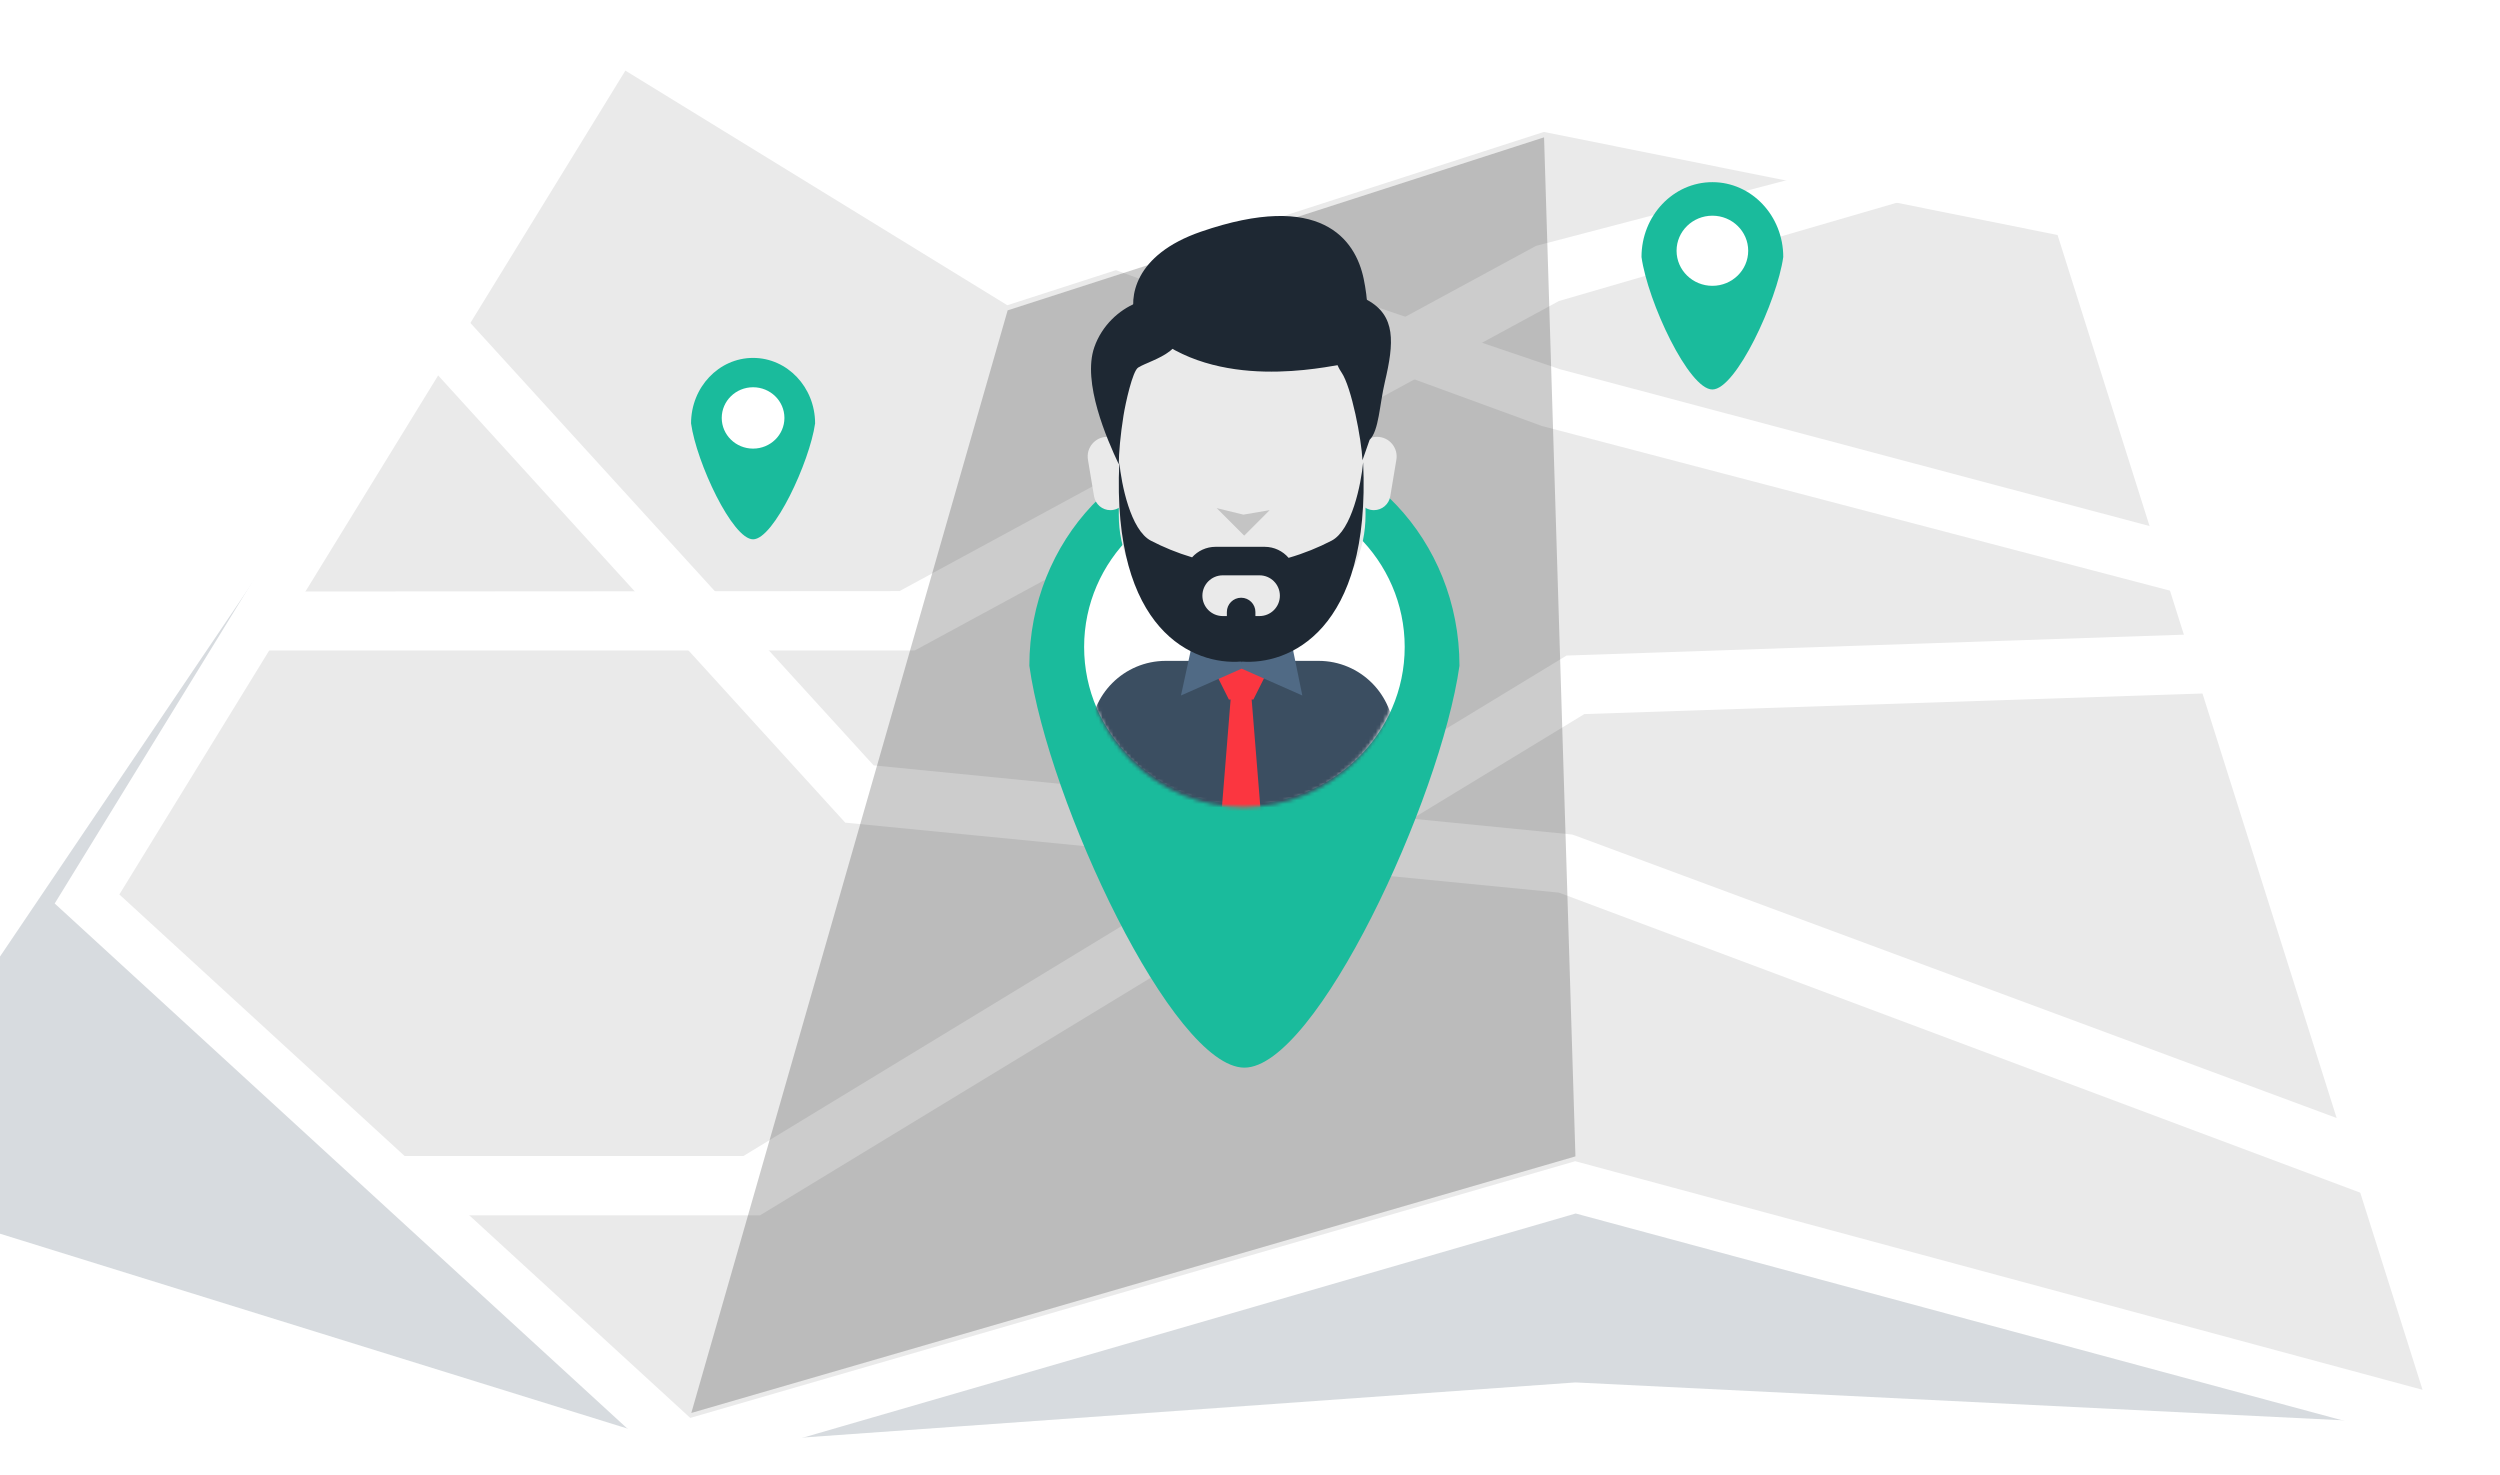
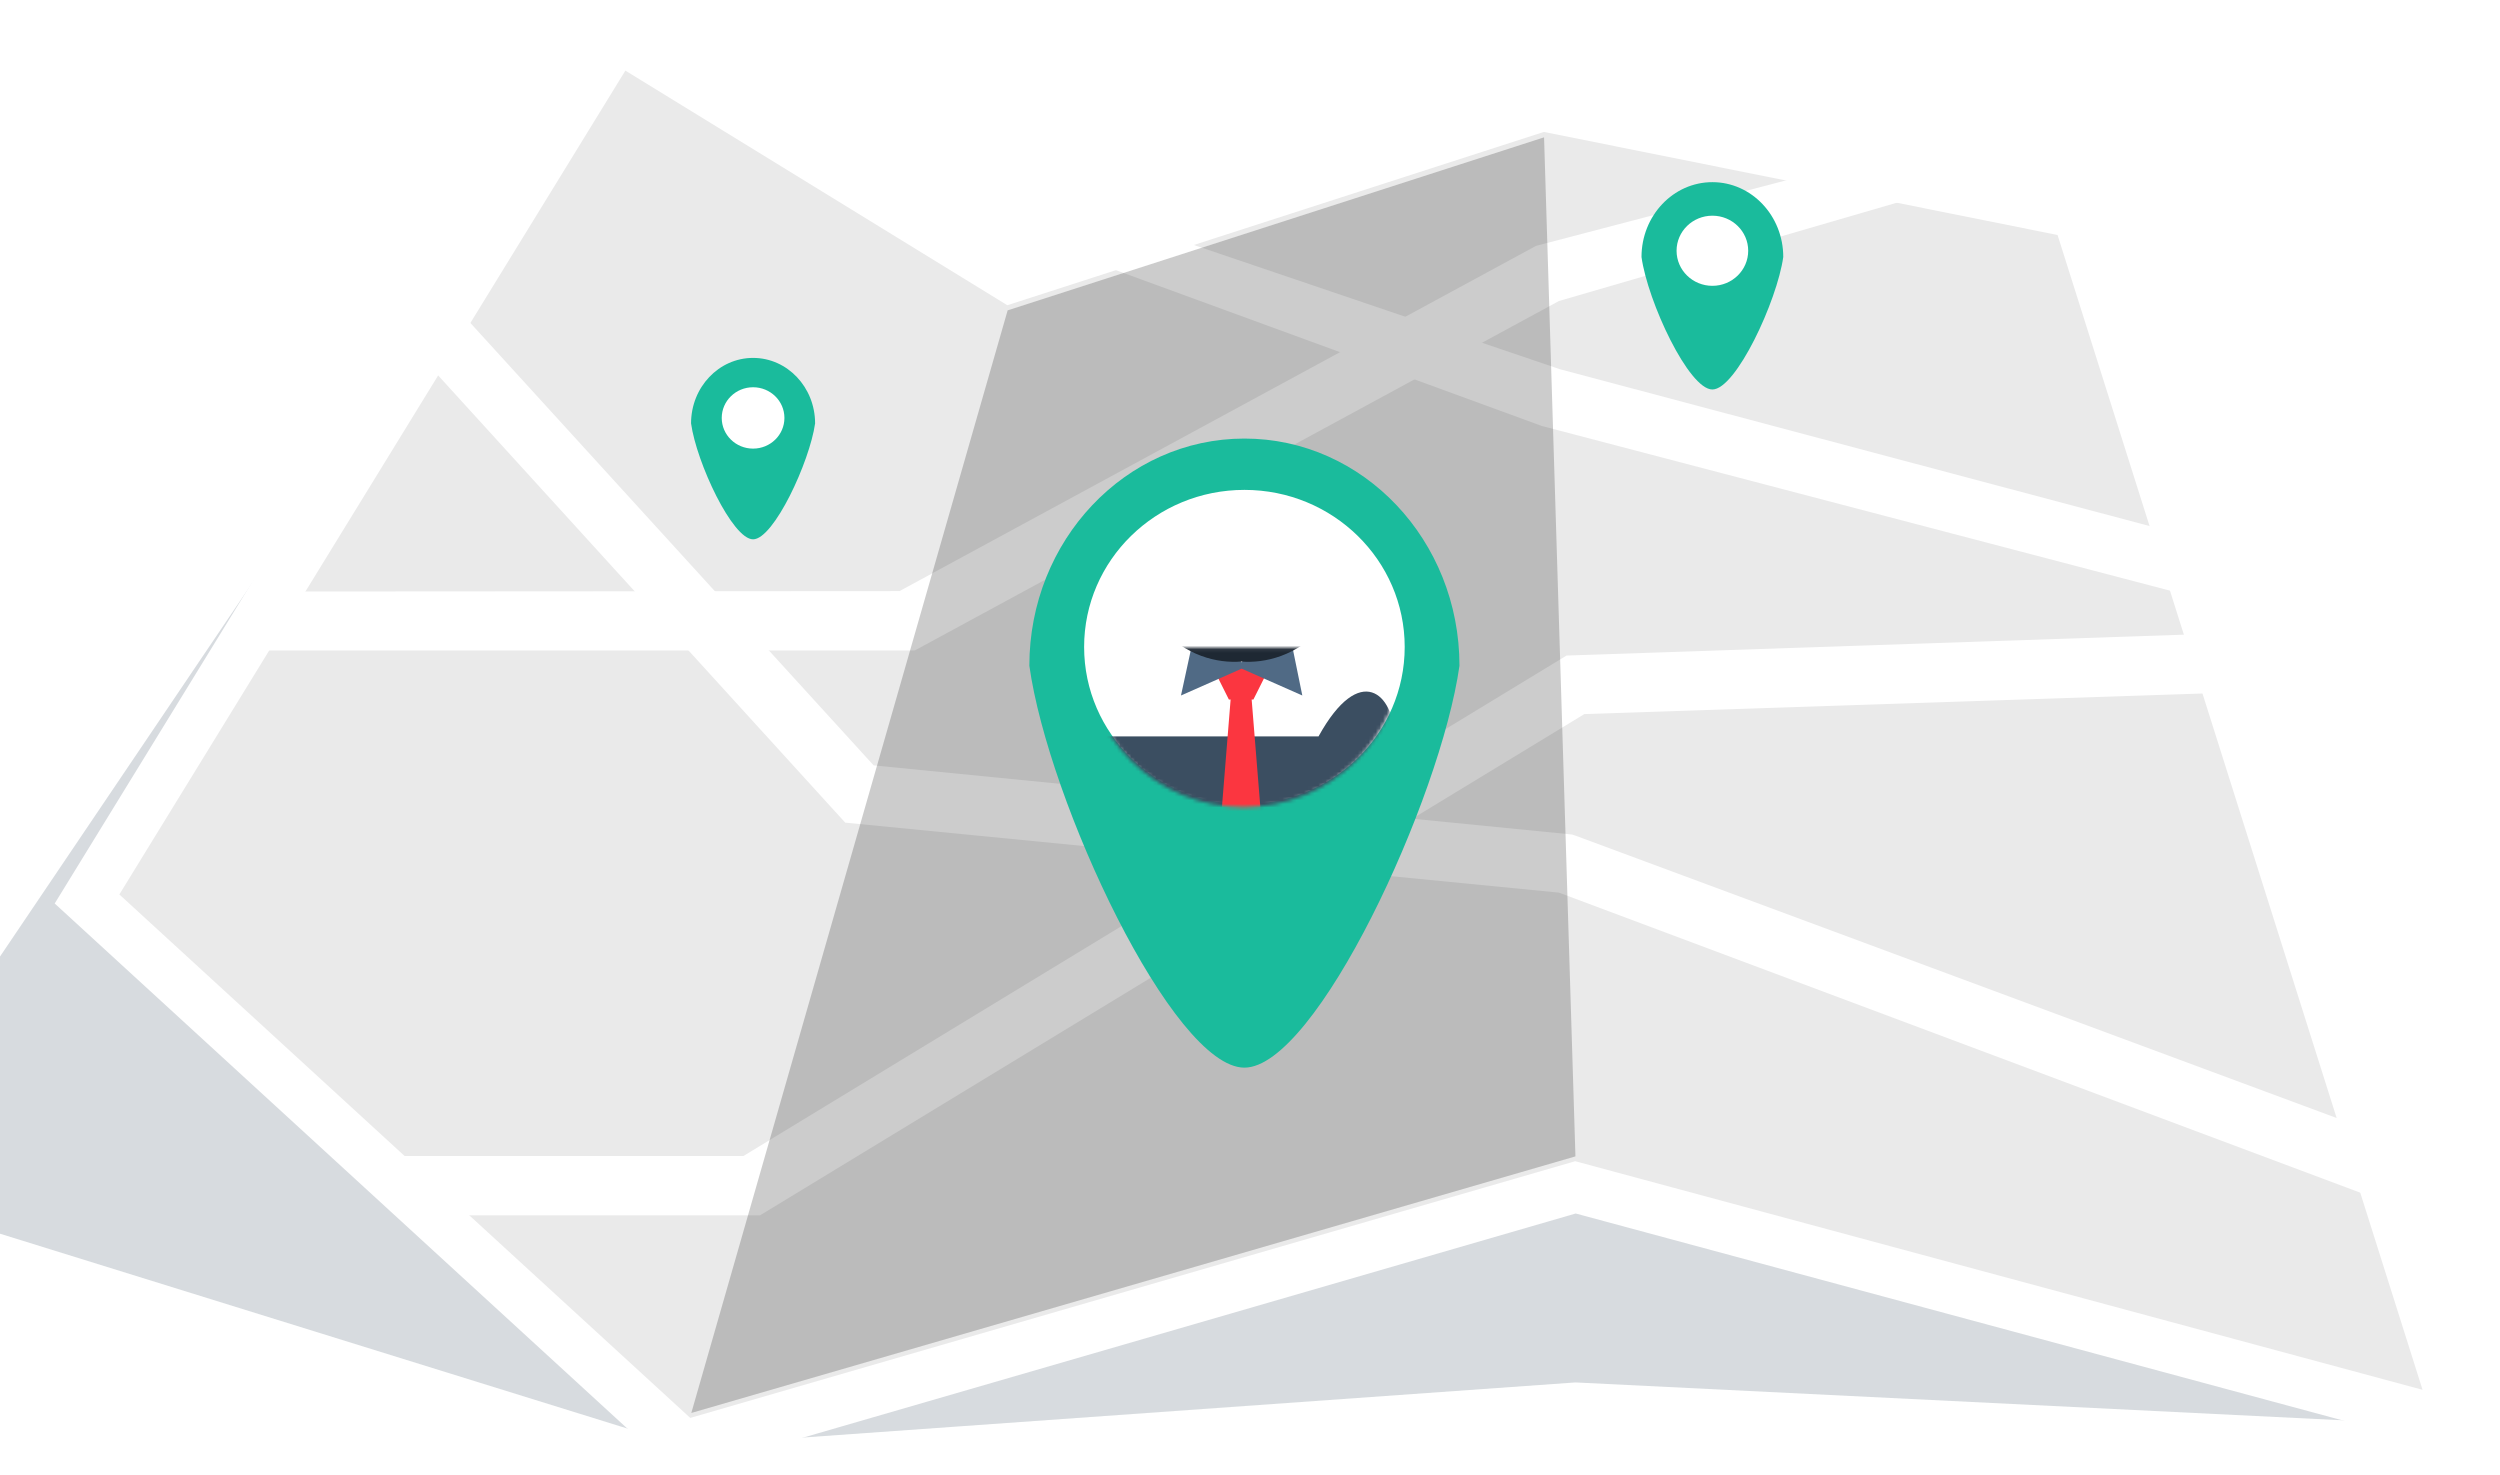
<svg xmlns="http://www.w3.org/2000/svg" width="695" height="410" viewBox="0 0 695 410" fill="none">
  <path opacity="0.2" d="M495.383 54.211L684 396.459L437.973 384.316L190.06 402L-43 329.613L159.645 29.453L277.059 94.885L383.51 39.474L495.383 54.211Z" fill="#3B4E61" />
  <path d="M577.432 59.28L684 396.459L437.973 330.084L190.06 402L24.195 249.916L171.552 10L280.949 77.2L428.778 29.453L577.432 59.28Z" fill="#EAEAEA" stroke="white" stroke-width="14" stroke-miterlimit="10" />
  <path d="M665.465 335.053L433.375 248.148L234.974 228.695L115.32 97.242L127.463 86.16L242.872 212.779L437.03 231.996L438.091 232.35L659.598 314.522L665.465 335.053Z" fill="white" />
  <path d="M610.556 166.117L428.778 118.464L428.424 118.346L302.405 72.249L318.364 63.523L433.729 102.666L605.725 148.409L610.556 166.117Z" fill="white" />
  <path d="M67.224 180.829L76.063 164.441L250.063 164.324L427.009 68.357L514.364 45.461L535.084 54.093L433.375 83.683L254.307 180.829H67.224Z" fill="white" />
  <path d="M211.279 337.865H121.824L105.254 321.36H206.681L435.497 182.244L616.687 176.113L617.277 192.619L440.448 198.513L211.279 337.865Z" fill="white" />
  <path opacity="0.2" d="M429.249 38.178L437.973 321.479L192.182 392.805L280.124 86.279L429.249 38.178Z" fill="black" />
  <g filter="url(#filter0_d)">
    <path d="M226.598 117.71C225.076 128.448 215.089 149.932 209.356 149.932C203.623 149.932 193.636 128.618 192.114 117.71C192.114 107.652 199.834 99.498 209.356 99.498C218.878 99.498 226.598 107.652 226.598 117.71Z" fill="#1ABB9C" />
    <ellipse cx="209.356" cy="116.186" rx="8.714" ry="8.529" fill="white" />
  </g>
  <g filter="url(#filter1_d)">
    <path d="M405.732 185.074C400.457 222.307 365.825 296.804 345.946 296.804C326.067 296.804 291.435 222.896 286.16 185.074C286.16 150.196 312.927 121.922 345.946 121.922C378.965 121.922 405.732 150.196 405.732 185.074Z" fill="#1ABB9C" />
    <ellipse cx="345.946" cy="179.858" rx="44.56" ry="43.67" fill="white" />
  </g>
  <g filter="url(#filter2_d)">
    <path d="M495.747 71.453C494.009 83.724 482.595 108.278 476.043 108.278C469.491 108.278 458.077 83.918 456.338 71.453C456.338 59.958 465.16 50.639 476.043 50.639C486.925 50.639 495.747 59.958 495.747 71.453Z" fill="#1ABB9C" />
    <ellipse cx="476.043" cy="69.711" rx="9.958" ry="9.748" fill="white" />
  </g>
  <mask id="mask0" mask-type="alpha" maskUnits="userSpaceOnUse" x="301" y="43" width="90" height="182">
    <path d="M390.058 180.08C390.058 185.903 388.911 191.669 386.683 197.049C384.455 202.429 381.189 207.317 377.072 211.435C372.955 215.552 368.068 218.818 362.689 221.047C357.31 223.275 351.544 224.422 345.722 224.422C339.9 224.422 334.135 223.275 328.755 221.047C323.376 218.818 318.489 215.552 314.372 211.435C310.255 207.317 306.989 202.429 304.761 197.049C302.533 191.669 301.386 185.903 301.386 180.08H390.058Z" fill="white" />
-     <path d="M301.386 43.023H390.058V183.215H301.386V43.023Z" fill="white" />
  </mask>
  <g mask="url(#mask0)">
-     <path d="M303.087 204.721C303.087 193.123 312.489 183.721 324.087 183.721H366.552C378.15 183.721 387.552 193.123 387.552 204.721V228.452H303.087V204.721Z" fill="#3B4E61" />
+     <path d="M303.087 204.721H366.552C378.15 183.721 387.552 193.123 387.552 204.721V228.452H303.087V204.721Z" fill="#3B4E61" />
    <path d="M337.1 185.42H352.972L348.437 194.479H341.635L337.1 185.42Z" fill="#FB3640" />
    <path fill-rule="evenodd" clip-rule="evenodd" d="M341.181 178.059H331.627L328.313 193.346L345.178 185.889L362.042 193.346L358.923 178.059H349.174L345.178 184.162L341.181 178.059Z" fill="#506A85" />
    <path d="M311.023 119.495C311.023 100.554 326.378 85.199 345.319 85.199C364.26 85.199 379.615 100.554 379.615 119.495V143.196C379.615 162.138 364.26 177.492 345.319 177.492C326.378 177.492 311.023 162.138 311.023 143.196V119.495Z" fill="#EAEAEA" />
    <path d="M377.348 126.897C377.348 123.882 379.792 121.438 382.807 121.438C386.18 121.438 388.747 124.467 388.191 127.795L386.493 137.975C386.122 140.195 384.202 141.821 381.952 141.821C379.409 141.821 377.348 139.76 377.348 137.217V126.897Z" fill="#EAEAEA" />
-     <path d="M313.291 126.897C313.291 123.882 310.846 121.438 307.831 121.438C304.458 121.438 301.892 124.467 302.447 127.795L304.146 137.975C304.516 140.195 306.436 141.821 308.687 141.821C311.229 141.821 313.291 139.76 313.291 137.217V126.897Z" fill="#EAEAEA" />
    <path d="M345.662 143.069L352.972 141.822L345.886 148.899L338.233 141.255L345.662 143.069Z" fill="#C4C4C4" />
    <path fill-rule="evenodd" clip-rule="evenodd" d="M311.168 128.516C311.735 134.555 314.285 147.371 319.954 150.315C323.352 152.08 327.271 153.714 331.399 154.938C333.006 153.143 335.341 152.014 337.939 152.014H351.565C354.232 152.014 356.621 153.203 358.231 155.081C362.539 153.843 366.634 152.149 370.166 150.315C375.835 147.371 378.386 134.555 378.953 128.516C381.132 175.539 358.172 185.001 345.06 183.904C331.948 185.001 308.988 175.539 311.168 128.516ZM334.265 165.603C334.265 162.476 336.8 159.941 339.927 159.941H350.144C353.271 159.941 355.806 162.476 355.806 165.603C355.806 168.73 353.271 171.265 350.144 171.265H349.004L349.004 171.26V170.137C349.004 167.946 347.227 166.169 345.036 166.169C342.844 166.169 341.068 167.946 341.068 170.137V171.26L341.068 171.265H339.927C336.8 171.265 334.265 168.73 334.265 165.603Z" fill="#1E2833" />
    <path d="M304.22 96.523C300.819 106.262 307.716 122.097 311.023 129.081C311.023 125.967 311.486 120.791 312.339 115.492C312.894 112.047 314.845 103.161 316.408 102.185C320.376 99.708 332.564 97.656 326.896 86.331C323.415 79.378 308.472 84.35 304.22 96.523Z" fill="#1E2833" />
    <path d="M333.862 64.41C315.142 70.869 313.785 82.87 315.63 88.639C333.211 108.714 364.14 102.83 372.279 101.446C380.418 100.061 381.395 88.639 379.116 77.563C376.837 66.487 367.144 52.925 333.862 64.41Z" fill="#1E2833" />
    <path d="M385.001 106.149C383.474 112.637 383.365 119.678 380.749 122.286L378.765 127.948C378.504 122.185 375.744 107.647 372.944 103.541C370.145 99.436 371.455 96.344 372.46 95.311C373.059 90.9 375.882 81.101 380.065 83.373C388.119 87.747 387.552 95.311 385.001 106.149Z" fill="#1E2833" />
    <path d="M342.202 193.348H347.87L350.705 228.453H339.367L342.202 193.348Z" fill="#FB3640" />
  </g>
  <defs>
    <filter id="filter0_d" x="169.114" y="76.498" width="80.483" height="96.434" filterUnits="userSpaceOnUse" color-interpolation-filters="sRGB">
      <feFlood flood-opacity="0" result="BackgroundImageFix" />
      <feColorMatrix in="SourceAlpha" type="matrix" values="0 0 0 0 0 0 0 0 0 0 0 0 0 0 0 0 0 0 127 0" />
      <feOffset />
      <feGaussianBlur stdDeviation="11.5" />
      <feColorMatrix type="matrix" values="0 0 0 0 0 0 0 0 0 0 0 0 0 0 0 0 0 0 0.1 0" />
      <feBlend mode="normal" in2="BackgroundImageFix" result="effect1_dropShadow" />
      <feBlend mode="normal" in="SourceGraphic" in2="effect1_dropShadow" result="shape" />
    </filter>
    <filter id="filter1_d" x="263.16" y="98.922" width="165.572" height="220.882" filterUnits="userSpaceOnUse" color-interpolation-filters="sRGB">
      <feFlood flood-opacity="0" result="BackgroundImageFix" />
      <feColorMatrix in="SourceAlpha" type="matrix" values="0 0 0 0 0 0 0 0 0 0 0 0 0 0 0 0 0 0 127 0" />
      <feOffset />
      <feGaussianBlur stdDeviation="11.5" />
      <feColorMatrix type="matrix" values="0 0 0 0 0 0 0 0 0 0 0 0 0 0 0 0 0 0 0.1 0" />
      <feBlend mode="normal" in2="BackgroundImageFix" result="effect1_dropShadow" />
      <feBlend mode="normal" in="SourceGraphic" in2="effect1_dropShadow" result="shape" />
    </filter>
    <filter id="filter2_d" x="433.338" y="27.639" width="85.41" height="103.639" filterUnits="userSpaceOnUse" color-interpolation-filters="sRGB">
      <feFlood flood-opacity="0" result="BackgroundImageFix" />
      <feColorMatrix in="SourceAlpha" type="matrix" values="0 0 0 0 0 0 0 0 0 0 0 0 0 0 0 0 0 0 127 0" />
      <feOffset />
      <feGaussianBlur stdDeviation="11.5" />
      <feColorMatrix type="matrix" values="0 0 0 0 0 0 0 0 0 0 0 0 0 0 0 0 0 0 0.1 0" />
      <feBlend mode="normal" in2="BackgroundImageFix" result="effect1_dropShadow" />
      <feBlend mode="normal" in="SourceGraphic" in2="effect1_dropShadow" result="shape" />
    </filter>
  </defs>
</svg>